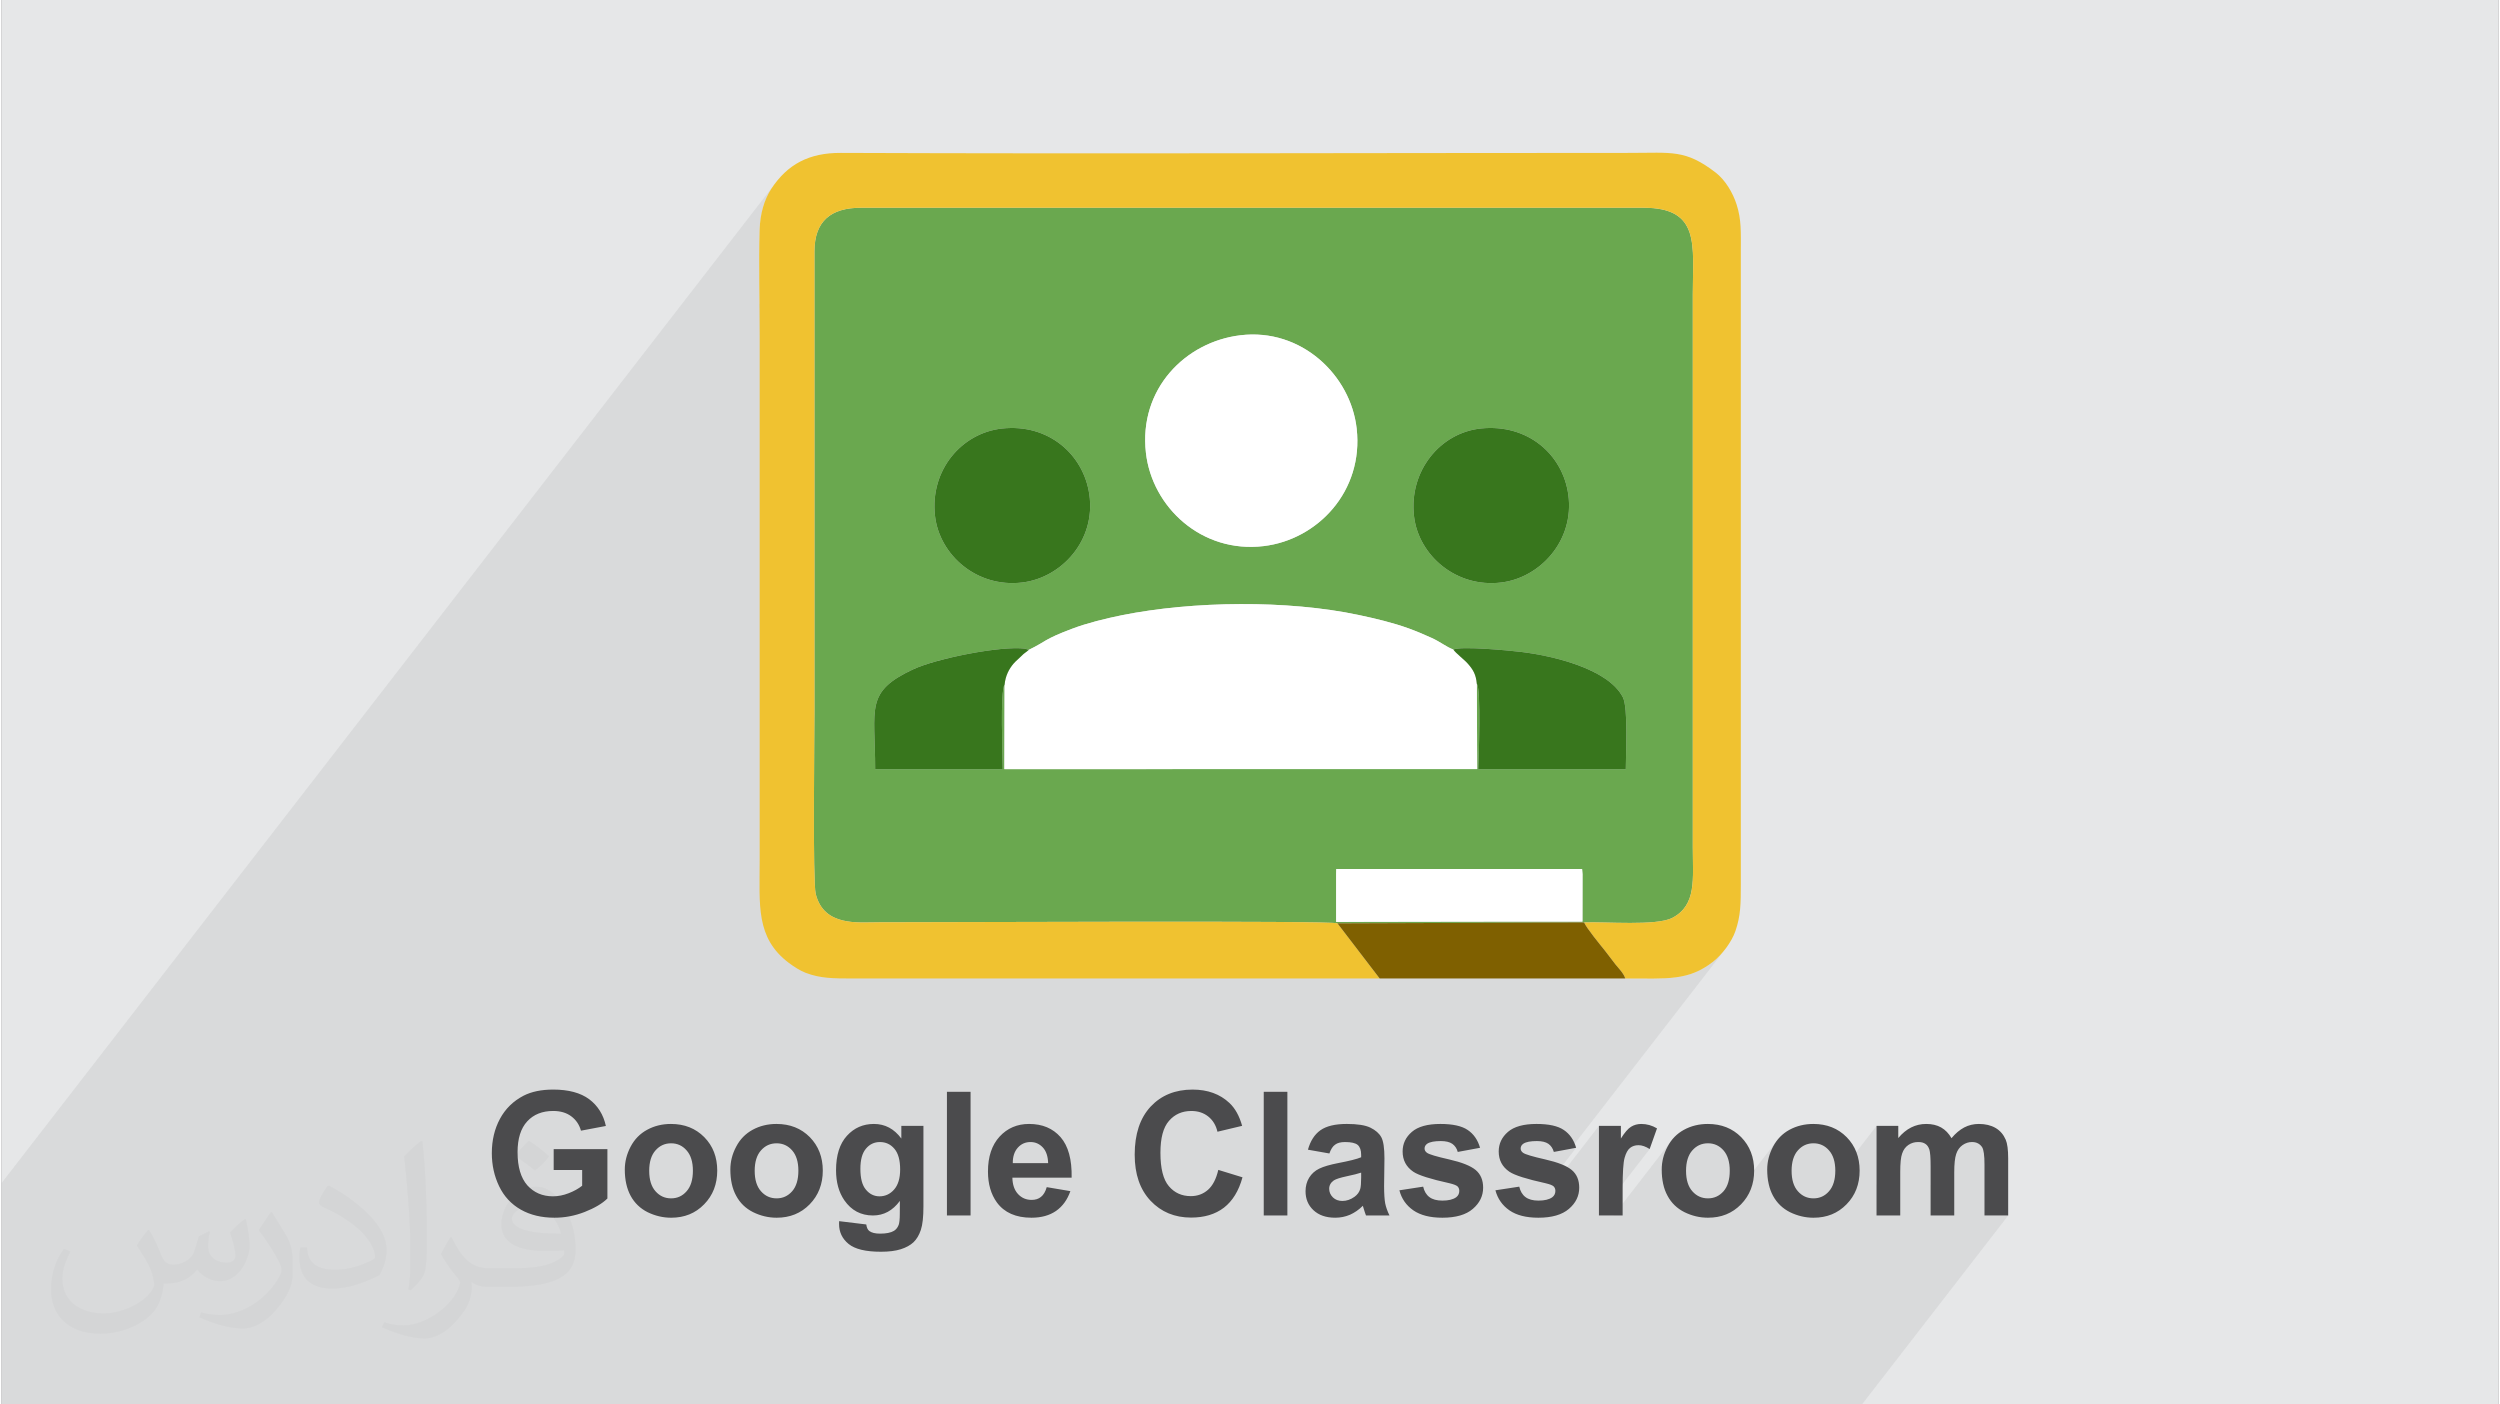
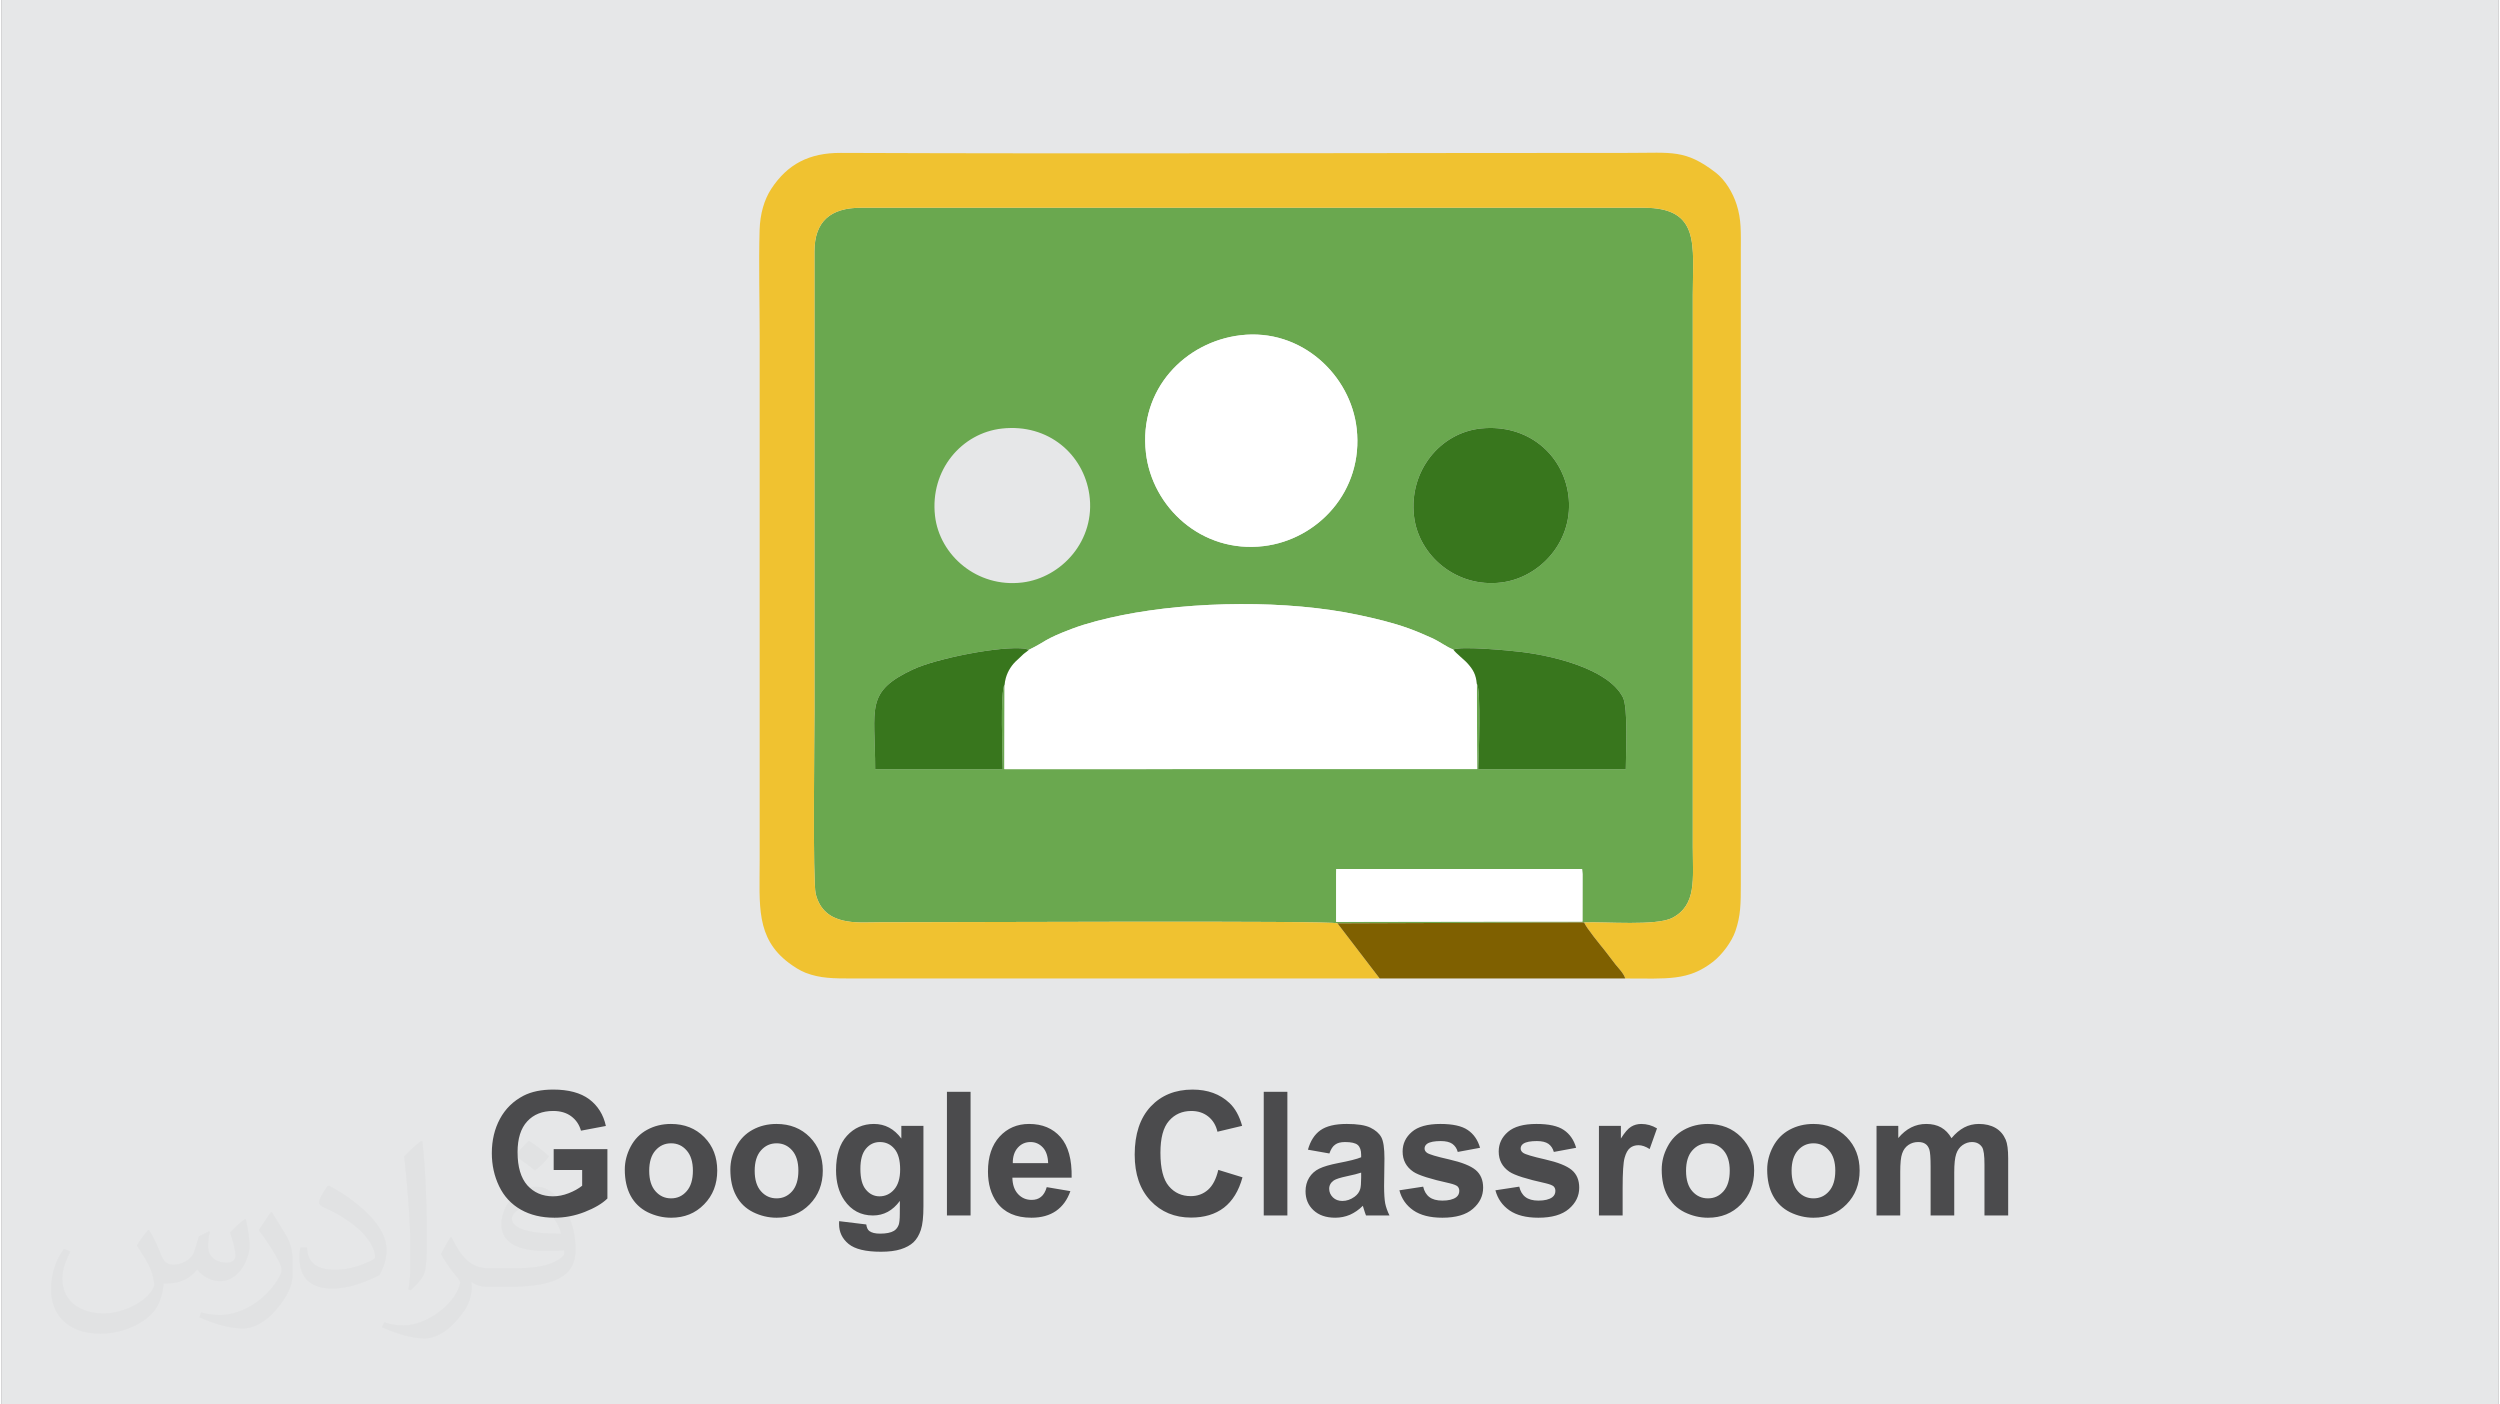
<svg xmlns="http://www.w3.org/2000/svg" xml:space="preserve" width="356px" height="200px" version="1.0" shape-rendering="geometricPrecision" text-rendering="geometricPrecision" image-rendering="optimizeQuality" fill-rule="evenodd" clip-rule="evenodd" viewBox="0 0 35600 20025">
  <rect x="0" y="0" width="35600" height="20025" fill="#808080" stroke="none" />
  <g id="Layer_x0020_1">
    <g id="_1686206140768">
      <path fill="#E6E7E8" d="M0 0l35600 0 0 20025 -35600 0 0 -20025z" />
      <path fill="#373435" fill-opacity="0.031" d="M2102 17538c67,103 111,202 155,311 31,64 48,183 198,183 44,0 107,-14 163,-45 63,-33 111,-82 135,-159l61 -201 145 -72 10 10c-19,76 -24,148 -24,206 0,169 145,233 262,233 68,0 128,-33 128,-95 0,-81 -34,-216 -78,-338 68,-68 136,-136 214,-191l12 6c34,144 53,286 53,381 0,92 -41,195 -75,263 -70,132 -194,237 -344,237 -114,0 -240,-57 -327,-163l-5 0c-83,101 -209,194 -412,194l-63 0c-10,134 -39,229 -82,313 -122,237 -480,404 -817,404 -470,0 -705,-272 -705,-632 0,-223 72,-431 184,-577l92 37c-70,134 -116,261 -116,385 0,338 274,499 591,499 293,0 657,-188 722,-404 -24,-237 -114,-348 -250,-565 42,-72 95,-144 160,-220l13 0 0 0 0 0 0 0zm5414 -1273c99,62 196,136 290,221 -53,74 -118,142 -201,201 -94,-76 -189,-142 -286,-212 66,-74 131,-146 197,-210zm51 925c-160,0 -291,105 -291,183 0,167 320,219 702,217 -48,-196 -215,-400 -411,-400zm-359 894c208,0 390,-6 528,-41 155,-39 286,-118 286,-171 0,-15 0,-31 -5,-46 -87,9 -186,9 -274,9 -281,0 -496,-64 -581,-223 -22,-43 -36,-93 -36,-148 0,-153 65,-303 181,-406 97,-84 204,-138 313,-138 196,0 354,159 463,408 60,136 101,292 101,490 0,132 -36,243 -118,326 -153,148 -434,204 -865,204l-197 0 0 0 -51 0c-106,0 -184,-19 -244,-66l-10 0c2,24 5,49 5,72 0,97 -32,220 -97,319 -192,286 -400,410 -579,410 -182,0 -405,-70 -606,-161l36 -70c66,27 155,45 279,45 325,0 751,-313 804,-617 -12,-25 -33,-58 -65,-93 -94,-113 -155,-208 -211,-307 49,-95 92,-171 134,-239l16 -2c139,282 265,445 546,445l43 0 0 0 204 0 0 0 0 0 0 0zm-1406 299c24,-130 26,-276 26,-412l0 -202c0,-377 -48,-925 -87,-1281 68,-75 163,-161 238,-219l21 6c51,449 64,971 64,1450 0,126 -5,250 -17,340 -8,114 -73,200 -214,332l-31 -14 0 0 0 0 0 0zm-1447 -596c7,177 94,317 397,317 189,0 349,-49 526,-133 31,-15 48,-33 48,-50 0,-111 -84,-257 -228,-391 -138,-126 -322,-237 -494,-311 -58,-25 -77,-52 -77,-76 0,-52 68,-159 123,-235l20 -2c196,103 416,255 579,426 148,157 240,315 240,488 0,128 -39,250 -102,361 -216,109 -446,191 -674,191 -276,0 -465,-129 -465,-434 0,-33 0,-85 12,-151l95 0 0 0 0 0 0 0zm-500 -502l172 278c63,103 121,214 121,391l0 227c0,183 -117,379 -306,572 -147,132 -278,188 -399,188 -180,0 -386,-56 -623,-159l26 -70c76,21 163,37 270,37 341,-2 690,-251 850,-556 19,-35 27,-68 27,-91 0,-35 -20,-74 -34,-109 -87,-165 -184,-315 -291,-453 56,-88 111,-173 172,-257l15 2 0 0 0 0 0 0z" />
-       <path fill="#373435" fill-opacity="0.078" d="M0 18796l0 1229 3084 0 411 0 444 0 8 0 422 0 315 0 124 0 78 0 168 0 186 0 29 0 16 0 161 0 20 0 77 0 148 0 174 0 0 0 25 0 84 0 139 0 136 0 4 0 1 0 26 0 39 0 32 0 7 0 7 0 154 0 181 0 4 0 482 0 77 0 1 0 151 0 24 0 178 0 197 0 210 0 529 0 366 0 167 0 10 0 223 0 182 0 253 0 140 0 20 0 5 0 109 0 175 0 122 0 29 0 207 0 75 0 184 0 396 0 56 0 121 0 107 0 155 0 76 0 139 0 39 0 23 0 326 0 39 0 71 0 136 0 32 0 181 0 20 0 17 0 174 0 154 0 11 0 28 0 232 0 162 0 223 0 289 0 17 0 281 0 221 0 67 0 146 0 80 0 109 0 334 0 29 0 445 0 58 0 96 0 227 0 2 0 8 0 15 0 86 0 264 0 115 0 30 0 33 0 136 0 184 0 78 0 124 0 5 0 26 0 125 0 75 0 123 0 137 0 149 0 111 0 12 0 179 0 93 0 201 0 1 0 9 0 55 0 300 0 19 0 104 0 409 0 173 0 32 0 67 0 83 0 128 0 319 0 7 0 47 0 181 0 298 0 10 0 206 0 131 0 276 0 895 0 203 0 197 0 210 0 850 0 45 0 399 0 208 0 337 0 338 0 100 0 333 0 338 0 431 0 337 0 2086 -2695 -338 0 0 -729 0 -46 -2 -41 -2 -37 -4 -33 -5 -28 -6 -25 -7 -20 -8 -15 -13 -17 -14 -15 -16 -12 -17 -11 -19 -7 -20 -6 -22 -3 -24 -2 -18 1 -17 2 -17 3 -17 5 -16 6 -17 8 -16 8 -16 11 -15 11 -14 13 -13 14 -413 534 0 -268 0 -45 -1 -40 -2 -36 -2 -32 -2 -29 -3 -23 -4 -20 -4 -16 -5 -13 -5 -12 -6 -11 -7 -11 -7 -10 -8 -8 -9 -8 -9 -7 -10 -7 -10 -5 -12 -4 -12 -4 -14 -3 -14 -2 -15 -1 -16 -1 -19 1 -19 2 -18 3 -18 5 -17 6 -17 7 -16 8 -16 10 -15 11 -14 13 -13 13 -12 15 -400 517 0 -842 -603 779 2 -8 7 -41 4 -44 2 -47 -2 -46 -4 -42 -7 -41 -10 -37 -12 -35 -16 -32 -18 -29 -21 -27 -23 -24 -24 -20 -26 -18 -27 -14 -28 -11 -30 -8 -31 -5 -32 -1 -32 1 -31 5 -30 8 -29 11 -27 14 -26 18 -24 20 -23 24 -405 523 0 0 -12 -46 -9 -48 -6 -50 -4 -52 -2 -54 2 -42 4 -41 6 -42 9 -41 12 -40 14 -40 17 -40 19 -40 22 -38 24 -36 26 -34 -857 1108 -6 1 -67 9 -69 3 -44 -1 -24 -2 289 -374 21 -27 18 -29 15 -33 13 -35 10 -38 7 -41 4 -44 1 -47 -1 -46 -4 -42 -7 -41 -10 -37 -13 -35 -15 -32 -18 -29 -21 -27 -23 -24 -25 -20 -25 -18 -27 -14 -29 -11 -29 -8 -31 -5 -32 -1 -33 1 -31 5 -30 8 -28 11 -27 14 -26 18 -25 20 -23 24 -405 523 0 0 -11 -46 -10 -48 -6 -50 -4 -52 -1 -54 1 -42 4 -41 6 -42 10 -41 11 -40 14 -40 17 -40 20 -40 22 -38 24 -36 26 -34 -843 1089 -207 0 0 -13 723 -934 -21 -13 -21 -11 -20 -10 -20 -7 -20 -7 -19 -4 -19 -2 -19 -1 -17 0 -17 2 -16 3 -16 4 -14 6 -14 7 -14 8 -12 9 -12 10 -12 13 -420 543 0 -295 313 -405 20 -30 20 -28 18 -26 -371 480 0 -577 -660 853 -2 -1 -11 -6 -13 -5 -15 -6 -17 -5 -6 -2 399 -515 -78 14 2173 -2807 -47 52 -47 47 -47 40 -131 90 -130 65 -134 43 -141 26 -152 13 -168 4 -187 0 -147 -1 800 -1034 53 -109 31 -123 15 -136 4 -147 -2 -157 -2 -166 0 -7873 3 -257 2 -237 -12 -212 -38 -183 -76 -149 -128 -112 -190 -70 -265 -24 -11154 0 -153 9 -134 27 -114 47 -94 67 -74 87 -880 1137 0 -20 -1 -95 -1 -95 -1 -95 -1 -94 0 -95 0 -95 0 -94 1 -94 1 -94 2 -93 2 -92 5 -87 10 -83 15 -79 18 -76 24 -72 27 -67 32 -64 35 -59 91 -123 -11065 14297 0 6 0 372 0 1053 0 265 0 188 0 45z" />
+       <path fill="#373435" fill-opacity="0.078" d="M0 18796z" />
      <g>
        <g>
          <path fill="#6AA84F" d="M19028 12465l2 -75 3505 0 6 75 -1 675 -1119 0 -1929 3 -464 2 0 -680zm-4727 -2703c-66,91 -27,1013 -27,1205l-1818 0c0,-874 -150,-1102 544,-1425 333,-155 1250,-337 1590,-294l57 17c250,-121 207,-146 613,-299 212,-81 476,-146 712,-194 1015,-204 2363,-219 3376,-4 248,53 489,110 715,192 123,45 215,85 328,136 114,51 211,129 308,165 116,-52 800,14 959,33 452,54 1247,238 1458,647 78,153 42,805 42,1026l-2104 0c8,-178 42,-1143 -20,-1217l5 1215 -6741 1 3 -1204zm6794 -3653c662,-67 1162,366 1243,942 91,652 -398,1185 -954,1254 -645,80 -1180,-387 -1245,-943 -76,-649 375,-1194 956,-1253zm-6830 1c664,-72 1161,371 1244,939 95,657 -397,1188 -955,1256 -646,79 -1181,-389 -1245,-950 -74,-656 383,-1183 956,-1245zm3399 -1330c869,-104 1572,570 1657,1331 100,890 -554,1582 -1325,1675 -886,107 -1592,-556 -1680,-1329 -104,-909 561,-1583 1348,-1677zm1383 8385l3516 -13c306,-12 1030,52 1256,-64 353,-182 294,-556 294,-1009l0 -7873c0,-710 115,-1245 -704,-1244l-11154 0c-433,0 -665,191 -665,626l0 6561c0,359 -26,2419 18,2596 117,468 602,405 899,405 982,0 6455,-27 6540,15z" />
          <path fill="#F0C230" d="M19649 13951l-602 -786c-85,-42 -5558,-15 -6540,-15 -297,0 -782,63 -899,-405 -44,-177 -18,-2237 -18,-2596l0 -6561c0,-435 232,-626 665,-626l11154 0c819,-1 704,534 704,1244l0 7873c0,453 59,827 -294,1009 -226,116 -950,52 -1256,64 33,79 234,324 297,402 58,74 94,125 150,196 42,52 121,131 140,201 599,0 899,38 1254,-240 124,-97 263,-279 317,-436 75,-219 77,-383 77,-675l0 -9011c0,-282 10,-454 -60,-673 -53,-166 -160,-348 -298,-455 -433,-333 -626,-281 -1224,-281 -3745,0 -7508,15 -11250,0 -452,-2 -761,161 -992,513 -99,152 -159,352 -166,587 -14,492 1,1010 1,1505l0 7487c0,632 -58,1099 415,1456 71,53 164,114 243,143 207,79 393,80 673,80l7509 0z" />
          <path fill="white" d="M14647 9265c-56,49 -56,37 -113,95 -40,40 -68,59 -107,104 -61,72 -114,169 -126,298l-3 1204 6741 -1 -5 -1215c-12,-134 -53,-201 -125,-284 -49,-58 -176,-153 -210,-205 -97,-36 -194,-114 -308,-165 -113,-51 -205,-91 -328,-136 -226,-82 -467,-139 -715,-192 -1013,-215 -2361,-200 -3376,4 -236,48 -500,113 -712,194 -406,153 -363,178 -613,299z" />
          <path fill="white" d="M17664 4780c-787,94 -1452,768 -1348,1677 88,773 794,1436 1680,1329 771,-93 1425,-785 1325,-1675 -85,-761 -788,-1435 -1657,-1331z" />
-           <path fill="#38761D" d="M14265 6110c-573,62 -1030,589 -956,1245 64,561 599,1029 1245,950 558,-68 1050,-599 955,-1256 -83,-568 -580,-1011 -1244,-939z" />
          <path fill="#38761D" d="M21095 6109c-581,59 -1032,604 -956,1253 65,556 600,1023 1245,943 556,-69 1045,-602 954,-1254 -81,-576 -581,-1009 -1243,-942z" />
          <path fill="#38761D" d="M21034 9750c62,74 28,1039 20,1217l2104 0c0,-221 36,-873 -42,-1026 -211,-409 -1006,-593 -1458,-647 -159,-19 -843,-85 -959,-33 34,52 161,147 210,205 72,83 113,150 125,284z" />
          <path fill="#38761D" d="M14301 9762c12,-129 65,-226 126,-298 39,-45 67,-64 107,-104 57,-58 57,-46 113,-95l-57 -17c-340,-43 -1257,139 -1590,294 -694,323 -544,551 -544,1425l1818 0c0,-192 -39,-1114 27,-1205z" />
          <path fill="#7F6000" d="M19649 13951l3501 0c-19,-70 -98,-149 -140,-201 -56,-71 -92,-122 -150,-196 -63,-78 -264,-323 -297,-402l-3516 13 602 786z" />
          <path fill="white" d="M19028 13145l464 -2 1929 -3 1119 0 1 -675 -6 -75 -3505 0 -2 75 0 680z" />
        </g>
        <path fill="#4B4B4D" fill-rule="nonzero" d="M7872 16682l0 -298 766 0 0 704c-74,73 -182,136 -324,192 -141,55 -284,82 -430,82 -184,0 -345,-38 -482,-116 -136,-78 -239,-189 -308,-333 -69,-144 -104,-301 -104,-471 0,-184 39,-347 116,-490 77,-143 189,-253 337,-330 114,-58 254,-87 422,-87 219,0 390,46 514,138 122,92 202,219 237,381l-355 67c-24,-87 -71,-155 -140,-206 -68,-50 -153,-75 -256,-75 -155,0 -279,49 -370,148 -92,99 -138,246 -138,440 0,210 47,367 139,472 94,104 215,157 366,157 74,0 149,-15 223,-44 76,-29 140,-65 193,-107l0 -224 -406 0zm1014 -7c0,-112 28,-221 83,-326 56,-106 134,-186 236,-241 101,-55 214,-83 339,-83 193,0 351,63 475,188 124,126 185,285 185,477 0,193 -62,354 -187,481 -124,128 -281,191 -470,191 -117,0 -229,-27 -336,-79 -105,-53 -186,-131 -242,-234 -55,-102 -83,-227 -83,-374zm348 18c0,127 30,225 90,292 60,68 134,101 222,101 88,0 162,-33 221,-101 60,-67 90,-165 90,-294 0,-125 -30,-222 -90,-289 -59,-68 -133,-101 -221,-101 -88,0 -162,33 -222,101 -60,67 -90,165 -90,291zm1157 -18c0,-112 27,-221 83,-326 55,-106 134,-186 235,-241 101,-55 214,-83 340,-83 193,0 351,63 475,188 123,126 185,285 185,477 0,193 -63,354 -187,481 -125,128 -282,191 -471,191 -117,0 -229,-27 -335,-79 -106,-53 -187,-131 -242,-234 -56,-102 -83,-227 -83,-374zm347 18c0,127 30,225 90,292 60,68 134,101 223,101 87,0 161,-33 221,-101 59,-67 89,-165 89,-294 0,-125 -30,-222 -89,-289 -60,-68 -134,-101 -221,-101 -89,0 -163,33 -223,101 -60,67 -90,165 -90,291zm1204 718l387 47c6,46 21,77 44,94 33,24 83,37 152,37 88,0 154,-13 199,-40 29,-18 52,-46 67,-85 10,-28 16,-81 16,-156l1 -186c-102,139 -230,208 -384,208 -171,0 -308,-72 -408,-217 -79,-115 -118,-258 -118,-428 0,-214 52,-378 155,-491 103,-113 231,-169 385,-169 158,0 288,69 391,208l0 -181 315 0 0 1146c0,151 -12,264 -37,338 -25,75 -60,133 -105,176 -45,42 -105,75 -180,99 -75,24 -170,36 -284,36 -217,0 -370,-37 -461,-111 -91,-75 -136,-169 -136,-284 0,-11 0,-25 1,-41zm303 -746c0,136 26,235 79,297 52,63 117,95 194,95 82,0 152,-33 208,-97 57,-65 86,-160 86,-286 0,-132 -27,-231 -82,-295 -54,-64 -123,-96 -207,-96 -80,0 -147,32 -199,95 -53,63 -79,158 -79,287zm1234 665l0 -1763 337 0 0 1763 -337 0zm1423 -404l337 57c-43,123 -111,217 -204,282 -94,65 -211,97 -351,97 -222,0 -387,-73 -493,-218 -84,-116 -127,-263 -127,-441 0,-212 56,-378 166,-498 111,-120 251,-180 420,-180 190,0 339,63 449,188 110,126 163,318 158,578l-845 0c2,100 29,178 81,234 52,56 117,83 194,83 53,0 98,-14 133,-43 36,-28 64,-75 82,-139zm20 -342c-3,-98 -28,-173 -76,-224 -48,-51 -106,-77 -175,-77 -74,0 -134,27 -182,81 -48,54 -72,127 -71,220l504 0zm2426 96l345 106c-53,194 -142,338 -265,433 -123,94 -279,141 -468,141 -234,0 -427,-80 -578,-240 -151,-161 -226,-379 -226,-657 0,-294 76,-522 227,-685 152,-162 351,-243 598,-243 216,0 391,64 526,191 81,76 141,184 181,326l-352 84c-21,-92 -65,-164 -131,-217 -67,-53 -147,-79 -241,-79 -131,0 -238,47 -319,141 -82,93 -122,245 -122,455 0,223 40,382 120,476 80,95 185,142 313,142 95,0 177,-30 245,-90 68,-60 117,-155 147,-284zm648 650l0 -1763 337 0 0 1763 -337 0zm936 -884l-306 -54c35,-125 94,-217 178,-277 85,-60 210,-90 376,-90 150,0 263,17 337,53 73,36 125,81 155,136 30,55 45,156 45,303l-5 394c0,112 6,195 16,248 11,53 31,110 61,171l-335 0c-9,-22 -20,-55 -33,-98 -5,-20 -9,-34 -12,-40 -57,57 -119,99 -184,128 -66,28 -136,42 -210,42 -131,0 -234,-36 -310,-107 -76,-71 -113,-161 -113,-271 0,-71 17,-136 51,-192 35,-57 83,-100 145,-130 62,-30 152,-56 269,-79 157,-30 267,-57 328,-83l0 -34c0,-66 -16,-112 -48,-141 -33,-28 -93,-42 -182,-42 -61,0 -108,12 -141,37 -34,23 -61,66 -82,126zm453 273c-43,15 -112,32 -206,52 -93,20 -155,40 -184,59 -44,31 -66,71 -66,119 0,47 18,88 53,123 35,34 80,51 135,51 60,0 119,-20 174,-60 41,-30 68,-67 81,-112 8,-28 13,-83 13,-164l0 -68zm545 252l339 -52c15,65 44,115 88,148 44,34 106,51 186,51 87,0 153,-16 197,-48 29,-22 44,-53 44,-90 0,-26 -8,-47 -24,-64 -17,-16 -55,-31 -113,-45 -273,-60 -446,-115 -519,-165 -101,-69 -152,-165 -152,-288 0,-111 44,-204 132,-280 87,-75 223,-113 406,-113 175,0 305,28 390,86 85,57 144,142 176,254l-318 59c-13,-50 -40,-89 -78,-116 -38,-26 -93,-39 -164,-39 -89,0 -153,12 -192,37 -26,18 -39,41 -39,69 0,24 11,44 34,61 31,23 136,54 317,95 180,41 306,91 378,151 71,60 106,144 106,252 0,117 -49,218 -147,302 -97,84 -242,126 -434,126 -175,0 -312,-35 -414,-105 -102,-71 -168,-166 -199,-286zm1369 0l340 -52c15,65 44,115 88,148 44,34 106,51 185,51 88,0 154,-16 198,-48 29,-22 44,-53 44,-90 0,-26 -8,-47 -24,-64 -17,-16 -55,-31 -113,-45 -273,-60 -446,-115 -519,-165 -101,-69 -152,-165 -152,-288 0,-111 44,-204 132,-280 87,-75 223,-113 406,-113 175,0 305,28 390,86 85,57 144,142 176,254l-318 59c-14,-50 -40,-89 -78,-116 -38,-26 -93,-39 -164,-39 -89,0 -153,12 -192,37 -26,18 -39,41 -39,69 0,24 11,44 34,61 31,23 136,54 317,95 180,41 306,91 378,151 71,60 106,144 106,252 0,117 -49,218 -147,302 -98,84 -243,126 -435,126 -174,0 -312,-35 -413,-105 -102,-71 -168,-166 -200,-286zm1814 359l-338 0 0 -1278 313 0 0 181c54,-86 102,-142 145,-168 44,-27 92,-40 147,-40 77,0 152,21 223,63l-105 295c-57,-37 -110,-55 -159,-55 -47,0 -88,13 -120,39 -33,26 -59,73 -78,141 -19,68 -28,211 -28,428l0 394zm557 -655c0,-112 27,-221 83,-326 55,-106 134,-186 235,-241 101,-55 214,-83 340,-83 193,0 351,63 475,188 123,126 185,285 185,477 0,193 -63,354 -187,481 -125,128 -282,191 -471,191 -117,0 -229,-27 -335,-79 -106,-53 -187,-131 -242,-234 -56,-102 -83,-227 -83,-374zm347 18c0,127 30,225 90,292 60,68 134,101 223,101 87,0 161,-33 221,-101 59,-67 89,-165 89,-294 0,-125 -30,-222 -89,-289 -60,-68 -134,-101 -221,-101 -89,0 -163,33 -223,101 -60,67 -90,165 -90,291zm1157 -18c0,-112 28,-221 83,-326 56,-106 134,-186 235,-241 102,-55 215,-83 340,-83 193,0 351,63 475,188 123,126 185,285 185,477 0,193 -62,354 -187,481 -125,128 -281,191 -471,191 -116,0 -228,-27 -335,-79 -105,-53 -186,-131 -242,-234 -55,-102 -83,-227 -83,-374zm348 18c0,127 30,225 90,292 60,68 134,101 222,101 88,0 162,-33 221,-101 60,-67 90,-165 90,-294 0,-125 -30,-222 -90,-289 -59,-68 -133,-101 -221,-101 -88,0 -162,33 -222,101 -60,67 -90,165 -90,291zm1211 -641l310 0 0 174c112,-134 244,-201 398,-201 82,0 153,16 213,50 60,34 109,85 148,153 56,-68 117,-119 181,-153 65,-34 135,-50 209,-50 93,0 172,19 238,57 65,38 113,94 145,168 23,54 35,142 35,264l0 816 -338 0 0 -729c0,-127 -11,-209 -34,-245 -32,-48 -80,-73 -145,-73 -47,0 -92,15 -134,44 -41,29 -72,71 -90,126 -19,56 -28,144 -28,264l0 613 -337 0 0 -699c0,-124 -6,-205 -18,-241 -12,-36 -30,-63 -56,-80 -25,-18 -59,-27 -103,-27 -52,0 -99,14 -140,42 -42,29 -71,69 -89,122 -19,53 -27,140 -27,263l0 620 -338 0 0 -1278z" />
      </g>
    </g>
  </g>
</svg>